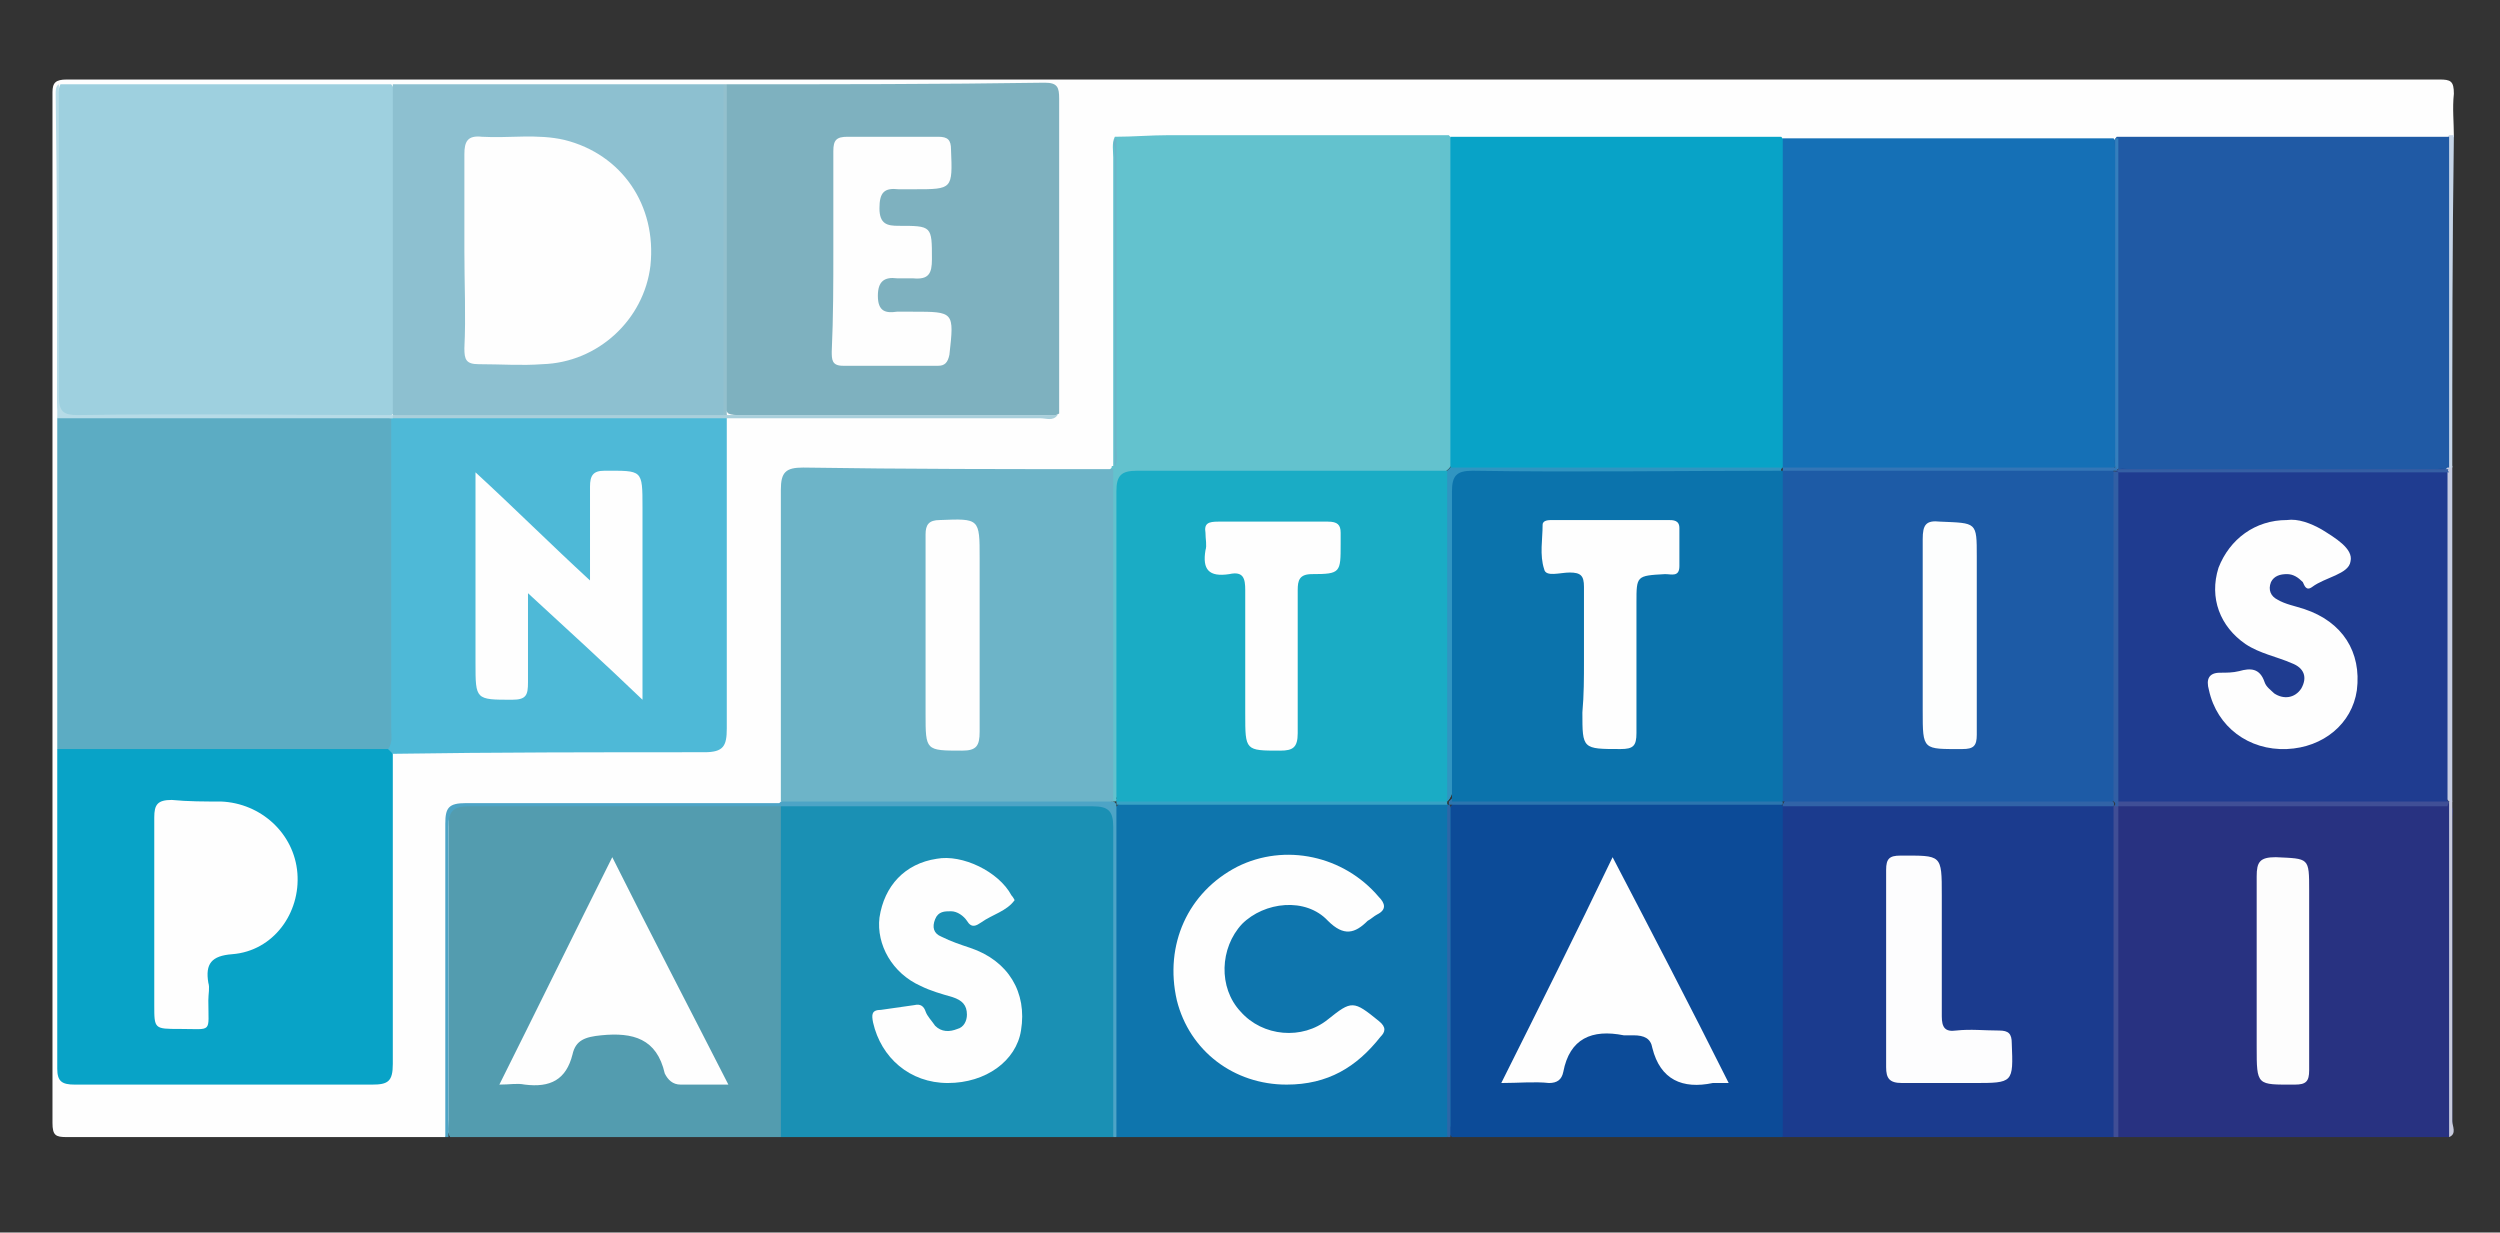
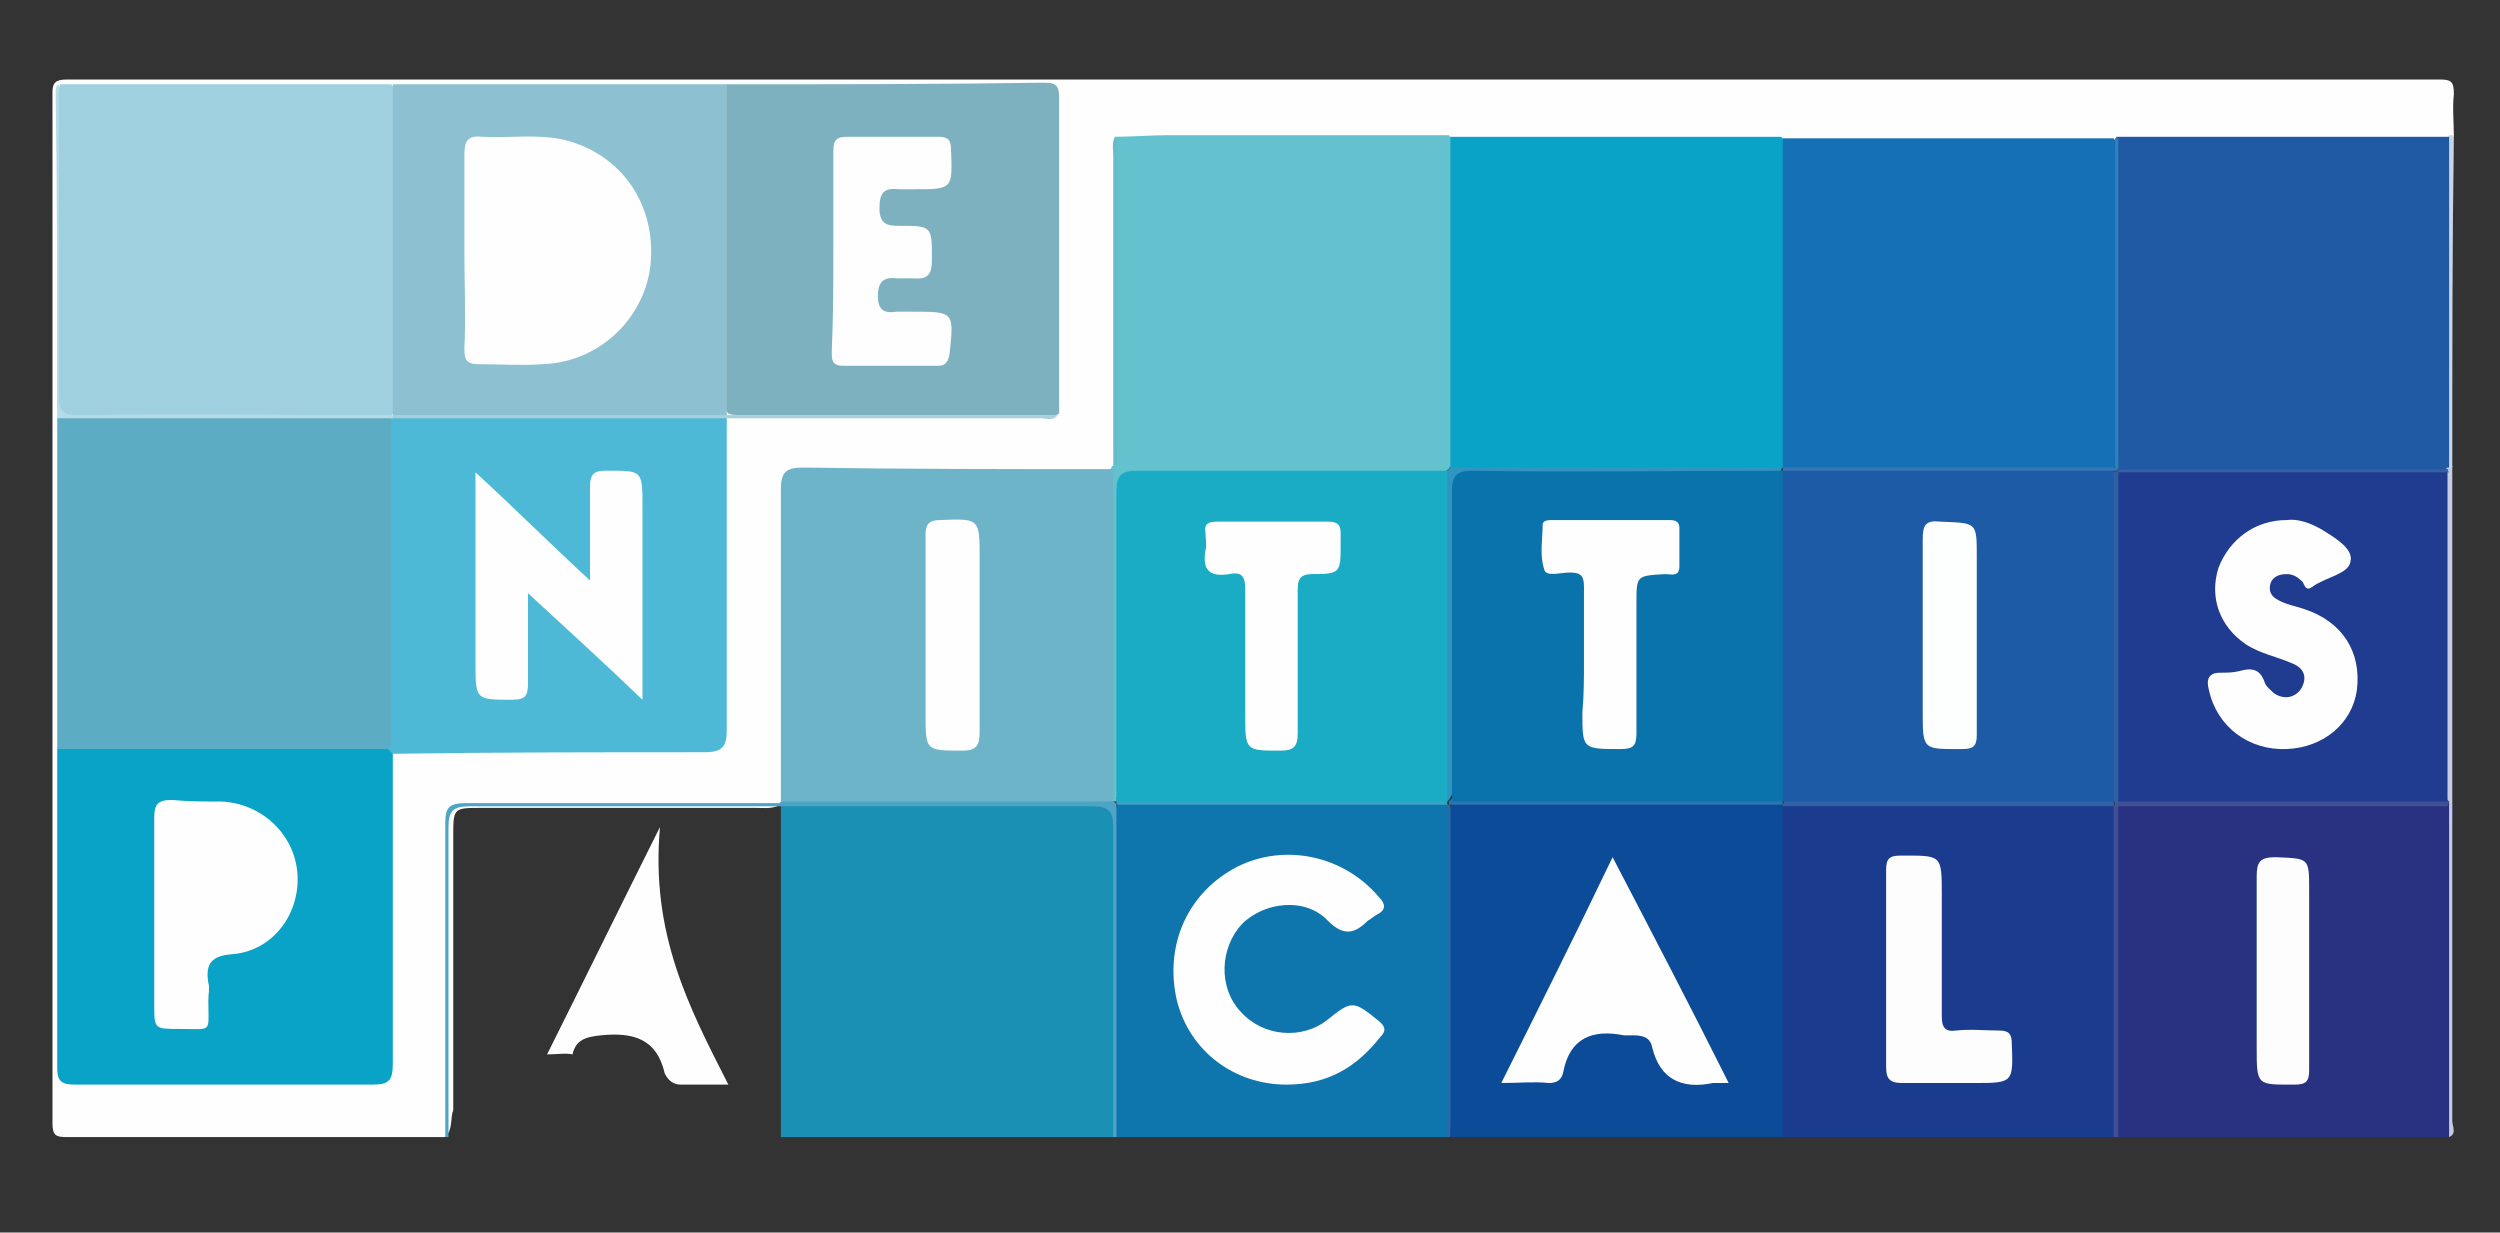
<svg xmlns="http://www.w3.org/2000/svg" version="1.1" id="Livello_1" x="0px" y="0px" viewBox="0 0 157.2 77.5" style="enable-background:new 0 0 157.2 77.5;" xml:space="preserve">
  <rect x="0" y="0" width="157.2" height="77.5" fill="#333333" stroke="none" />
  <style type="text/css">
	.st0{fill:#FEFEFE;}
	.st1{fill:#283281;}
	.st2{fill:#1B3B8E;}
	.st3{fill:#0C4B98;}
	.st4{fill:#539CAF;}
	.st5{fill:#1A90B4;}
	.st6{fill:#0E75AD;}
	.st7{fill:#4DA4C6;}
	.st8{fill:#C8CBDE;}
	.st9{fill:#C6CDE2;}
	.st10{fill:#2D67A7;}
	.st11{fill:#404E95;}
	.st12{fill:#C6D5E8;}
	.st13{fill:#63C2CE;}
	.st14{fill:#5CACC3;}
	.st15{fill:#9ED0DF;}
	.st16{fill:#08A3C7;}
	.st17{fill:#1570B6;}
	.st18{fill:#205AA5;}
	.st19{fill:#6DB4C8;}
	.st20{fill:#7EB1BF;}
	.st21{fill:#4EB9D7;}
	.st22{fill:#8DC0D0;}
	.st23{fill:#A9CFDB;}
	.st24{fill:#B6DBE7;}
	.st25{fill:#93C0CD;}
	.st26{fill:#347FBD;}
	.st27{fill:#FDFDFD;}
	.st28{fill:#404F96;}
	.st29{fill:#FDFDFE;}
	.st30{fill:#3163A7;}
	.st31{fill:#2C75AF;}
	.st32{fill:#37A2C5;}
	.st33{fill:#1F3C90;}
	.st34{fill:#355FA4;}
	.st35{fill:#325FA4;}
	.st36{fill:#1AACC5;}
	.st37{fill:#3195C1;}
	.st38{fill:#3476B7;}
	.st39{fill:#1D5BA6;}
	.st40{fill:#0B73AC;}
	.st41{fill:#FDFEFE;}
</style>
  <g>
    <g>
      <path class="st0" d="M28,71.5c-7.9,0-15.9,0-23.8,0c-0.7,0-0.9-0.1-0.9-0.9c0-21.6,0-43.2,0-64.8C3.3,5.2,3.5,5,4.2,5    c49.7,0,99.5,0,149.2,0c0.7,0,0.9,0.1,0.9,0.9c-0.1,0.9,0,1.8,0,2.7c-0.1,0.1-0.3,0.2-0.4,0.2C153.6,9,153.3,9,153,9    c-6.6,0-13.2,0-19.7,0c-0.2,0-0.3,0-0.5,0C125.9,9,119,9,112.1,9C105.1,9,98.2,9,91.3,9C85,9,78.7,9,72.4,9    c-0.6,0-1.2-0.1-1.8,0.2c-0.5,0.4-0.4,1-0.4,1.6c0,5.6,0,11.2,0,16.8c0,0.6,0.1,1.1-0.1,1.7c-0.1,0.1-0.2,0.3-0.3,0.3    c-0.6,0.3-1.3,0.2-1.9,0.2c-5.5,0-11.1,0-16.6,0c-1.8,0-1.8,0-1.8,1.8c0,5.6,0,11.3,0,16.9c0,0.7,0.1,1.4-0.3,2    c-0.5,0.4-1.1,0.3-1.7,0.3c-5.7,0-11.5,0-17.2,0c-1.8,0-1.8,0-1.8,1.8c0,5.7,0,11.5,0,17.2C28.3,70.3,28.5,71,28,71.5z" />
      <path class="st1" d="M154,71.5c-6.9,0-13.9,0-20.8,0c-0.4-0.4-0.3-1-0.3-1.5c0-6,0-11.9,0-17.9c0-0.5-0.1-1,0.3-1.5    c0.4-0.4,1-0.3,1.5-0.3c6,0,12,0,18,0c0.5,0,1-0.1,1.4,0.3c0.2,0.3,0.1,0.5,0.1,0.8c0,6.4,0,12.8,0,19.2    C154.1,70.9,154.2,71.2,154,71.5z" />
      <path class="st2" d="M132.9,71.5c-6.9,0-13.9,0-20.8,0c-0.4-0.5-0.4-1-0.4-1.6c0-5.9,0-11.8,0-17.6c0-0.6,0-1.1,0.3-1.6    c0.4-0.4,0.9-0.3,1.4-0.3c6,0,12.1,0,18.1,0c0.5,0,1,0,1.4,0.3c0.2,0.2,0.1,0.5,0.1,0.7c0,6.5,0,13,0,19.6    C133,71.1,133,71.3,132.9,71.5z" />
      <path class="st3" d="M112.1,50.7c0,6.9,0,13.9,0,20.8c-6.9,0-13.9,0-20.8,0c-0.4-0.4-0.3-1-0.3-1.5c0-6,0-12,0-18    c0-0.5,0-1,0.3-1.4c0.4-0.3,0.9-0.3,1.4-0.3c6.1,0,12.1,0,18.2,0c0.4,0,0.8,0,1.2,0.2C112,50.6,112,50.6,112.1,50.7z" />
-       <path class="st4" d="M49.1,71.5c-6.9,0-13.9,0-20.8,0c-0.2-0.3-0.1-0.7-0.1-1.1c0-6.2,0-12.4,0-18.6c0-1,0.3-1.3,1.3-1.2    c6.2,0,12.4,0,18.7,0c0.4,0,0.7-0.1,1.1,0.1c0.4,0.5,0.4,1,0.4,1.6c0,5.9,0,11.8,0,17.7C49.5,70.4,49.5,71,49.1,71.5z" />
      <path class="st5" d="M49.1,71.5c0-6.9,0-13.9,0-20.8c0.4-0.4,0.9-0.3,1.4-0.3c6,0,12.1,0,18.1,0c1.5,0,1.7,0.2,1.7,1.7    c0,6,0,11.9,0,17.9c0,0.5,0.1,1-0.3,1.5C63,71.5,56,71.5,49.1,71.5z" />
      <path class="st6" d="M91,71.5c-6.9,0-13.9,0-20.8,0c-0.2-0.3-0.1-0.5-0.1-0.8c0-6.4,0-12.9,0-19.3c0-0.2,0-0.5,0.1-0.7    c0.3-0.3,0.7-0.3,1.1-0.3c6.3,0,12.6,0,18.9,0c0.2,0,0.5,0,0.7,0.1c0.2,0.1,0.3,0.2,0.3,0.3c0,6.7,0,13.3,0,20    C91.1,71,91.2,71.3,91,71.5z" />
      <path class="st7" d="M70.2,50.7c0,6.9,0,13.9,0,20.8c-0.1,0-0.2,0-0.2,0c0-6.5,0-13,0-19.5c0-1-0.3-1.3-1.3-1.3    c-6.5,0-13.1,0-19.6,0c-6.5,0-13.1,0-19.6,0c-1,0-1.3,0.3-1.3,1.3c0,6.5,0,13,0,19.5c-0.1,0-0.2,0-0.2,0c0-6.6,0-13.1,0-19.7    c0-1,0.2-1.3,1.3-1.3c6.6,0,13.2,0,19.7,0c0.3-0.3,0.7-0.4,1.1-0.4c6.5,0,12.9-0.1,19.4,0.1c0.2,0,0.3,0.1,0.4,0.2    C70.1,50.4,70.2,50.5,70.2,50.7z" />
      <path class="st8" d="M154,71.5c0-6.9,0-13.9,0-20.8c0-0.1,0-0.2,0-0.3c0.1-0.1,0.2-0.1,0.2,0c0,6.7,0,13.4,0,20.1    C154.2,70.8,154.5,71.3,154,71.5z" />
      <path class="st9" d="M154.2,50.4c-0.1,0-0.1,0-0.2,0c-0.1-0.1-0.1-0.1-0.2-0.2c-0.2-0.4-0.2-0.8-0.2-1.2c0-6.3-0.1-12.7,0-19    c0-0.1,0-0.3,0.1-0.4c0-0.1,0.1-0.1,0.1-0.2c0.1-0.1,0.2-0.2,0.4-0.1C154.2,36.4,154.2,43.4,154.2,50.4z" />
      <path class="st10" d="M91,71.5c0-6.9,0-13.9,0-20.8c0.1-0.1,0.2-0.1,0.2,0c0,6.9,0,13.9,0,20.8C91.2,71.5,91.1,71.5,91,71.5z" />
      <path class="st11" d="M132.9,71.5c0-6.9,0-13.9,0-20.8c0,0,0.1-0.1,0.1-0.1c0,0,0.1,0,0.1,0c0,0,0.1,0.1,0.1,0.1    c0,6.9,0,13.9,0,20.8C133.1,71.5,133,71.5,132.9,71.5z" />
      <path class="st12" d="M154.2,29.4c-0.1,0-0.1,0-0.2,0c-0.5-0.4-0.4-1-0.4-1.6c0-5.9,0-11.8,0-17.8c0-0.5,0-1,0.4-1.5    c0.1,0,0.2,0,0.3,0C154.2,15.5,154.2,22.5,154.2,29.4z" />
      <path class="st13" d="M70.1,50.4c-0.1,0-0.2,0-0.2,0c-0.4-0.5-0.4-1-0.4-1.6c0-5.9,0-11.9,0-17.8c0-0.5-0.1-1.1,0.4-1.6    c0-0.1,0-0.1,0.1-0.1c0-6.5,0-12.9,0-19.4c0-0.4-0.1-0.9,0.1-1.3c1.1,0,2.3-0.1,3.4-0.1c5.9,0,11.8,0,17.6,0    c0.4,0.4,0.4,1,0.4,1.5c0,6,0,11.9,0,17.9c0,0.4,0,0.9-0.2,1.3c-0.1,0.2-0.3,0.4-0.5,0.5c-0.6,0.3-1.3,0.2-2,0.2    c-5.6,0-11.1,0-16.7,0c-1.6,0-1.7,0.1-1.7,1.7c0,5.6,0,11.1,0,16.7c0,0.6,0.1,1.3-0.2,1.9C70.3,50.3,70.2,50.4,70.1,50.4z" />
      <path class="st14" d="M3.6,47.1c0-6.9,0-13.8,0-20.8C3.9,26,4.3,26,4.7,26c6.4,0,12.8,0,19.2,0c0.2,0,0.4,0,0.6,0.1    c0.1,0.1,0.3,0.2,0.4,0.3c0.3,0.5,0.2,1.1,0.2,1.6c0,5.7,0,11.4,0,17.1c0,0.7,0.1,1.5-0.6,2.1c-0.5,0.3-1.2,0.3-1.8,0.3    c-5.7,0-11.5,0-17.2,0C4.8,47.5,4.2,47.6,3.6,47.1z" />
      <path class="st15" d="M3.8,5.3c6.9,0,13.9,0,20.8,0c0.4,0.5,0.4,1,0.4,1.6c0,5.9,0,11.8,0,17.7c0,0.4,0,0.9-0.2,1.3    c-0.1,0.2-0.2,0.2-0.4,0.3c-6.6,0-13.2,0-19.8,0c-0.7,0-1-0.1-1-0.9c0-6.5,0-13,0-19.4C3.7,5.7,3.7,5.5,3.8,5.3z" />
      <path class="st16" d="M91.2,29.4c0-6.9,0-13.8,0-20.8c6.9,0,13.9,0,20.8,0c0.4,0.4,0.4,1,0.4,1.6c0,5.9,0,11.7,0,17.6    c0,0.6,0,1.1-0.3,1.6c-0.4,0.4-1,0.3-1.5,0.3c-6,0-12,0-17.9,0C92.2,29.7,91.7,29.8,91.2,29.4z" />
      <path class="st17" d="M112.1,29.4c0-6.9,0-13.8,0-20.7c6.9,0,13.9,0,20.8,0c0.4,0.4,0.3,1,0.3,1.5c0,6,0,12,0,17.9    c0,0.5,0,1-0.3,1.4c-0.4,0.3-0.9,0.3-1.4,0.3c-6.1,0-12.2,0-18.2,0c-0.4,0-0.8,0-1.2-0.2C112.2,29.5,112.1,29.5,112.1,29.4z" />
      <path class="st18" d="M154,8.6c0,6.4,0,12.8,0,19.2c0,0.5,0,1,0,1.6l-0.1,0c-0.4,0.4-1,0.3-1.5,0.3c-5.9,0-11.9,0-17.8,0    c-0.5,0-1,0.1-1.5-0.3c-0.2-0.3-0.1-0.5-0.1-0.8c0-6.4,0-12.8,0-19.2c0-0.3-0.1-0.6,0.1-0.8C140.1,8.6,147,8.6,154,8.6z" />
      <path class="st19" d="M70,29.5c0,7,0,14,0,20.9c-7,0-13.9,0-20.9,0c0-6.5,0-13.1,0-19.6c0-1.1,0.3-1.4,1.4-1.4    C56.9,29.5,63.4,29.5,70,29.5z" />
      <path class="st16" d="M3.6,47.1c6.9,0,13.9,0,20.8,0c0.2,0,0.3,0.1,0.3,0.3c0,6.5,0,13,0,19.5c0,1.1-0.3,1.3-1.3,1.3    c-6.2,0-12.4,0-18.7,0c-0.8,0-1.1-0.2-1.1-1C3.6,60.4,3.6,53.8,3.6,47.1z" />
      <path class="st20" d="M45.7,5.3c6.7,0,13.3,0,20-0.1c0.8,0,0.9,0.3,0.9,1c0,6.6,0,13.2,0,19.8c-0.3,0.2-0.5,0.1-0.8,0.1    c-6.4,0-12.9,0-19.3,0c-0.2,0-0.5,0-0.7-0.1c-0.4-0.4-0.3-1-0.3-1.5c0-6,0-11.9,0-17.9C45.4,6.3,45.3,5.7,45.7,5.3z" />
      <path class="st21" d="M24.7,47.4c-0.1-0.1-0.2-0.2-0.3-0.3c0.3-0.4,0.2-0.8,0.2-1.3c0-6.5,0-13,0-19.5c0.4-0.4,0.9-0.4,1.5-0.4    c6,0,12.1,0,18.1,0c0.5,0,1-0.1,1.5,0.3c0,6.5,0,13.1,0,19.6c0,1.1-0.2,1.5-1.4,1.5C37.8,47.3,31.2,47.3,24.7,47.4z" />
      <path class="st22" d="M24.7,26.1c0-6.9,0-13.8,0-20.8c6.9,0,13.9,0,20.8,0c0.2,0.2,0.1,0.5,0.1,0.8c0,6.4,0,12.8,0,19.3    c0,0.2,0,0.5-0.1,0.7c-0.3,0.2-0.5,0.1-0.8,0.1c-6.4,0-12.8,0-19.2,0C25.2,26.2,24.9,26.2,24.7,26.1z" />
      <path class="st23" d="M24.7,26.1c6.9,0,13.9,0,20.8,0c0.1-0.1,0.2-0.1,0.2,0c6.9,0,13.9,0,20.8,0c-0.3,0.4-0.7,0.2-1.1,0.2    c-6.6,0-13.2,0-19.8,0c-7,0-14,0-21.1,0c0,0,0-0.1,0-0.1C24.6,26.2,24.6,26.2,24.7,26.1C24.6,26.1,24.6,26.1,24.7,26.1L24.7,26.1z    " />
      <path class="st24" d="M24.7,26.1c0,0.1,0,0.1,0,0.2c-6.5,0-12.9,0-19.4,0c-0.6,0-1.1,0-1.7,0c0-6.8,0-13.6-0.1-20.4    c0-0.2,0-0.5,0.2-0.6c0,6.5,0,13.1,0,19.6c0,1,0.3,1.2,1.2,1.2C11.6,26,18.1,26.1,24.7,26.1z" />
      <path class="st25" d="M45.7,26.1c-0.1,0-0.2,0-0.2,0c0-6.9,0-13.8,0-20.8c0.1,0,0.2,0,0.2,0C45.7,12.2,45.7,19.1,45.7,26.1z" />
      <path class="st19" d="M70.2,8.7c0,6.5,0,12.9,0,19.4c0,0.4,0.1,0.9-0.1,1.3c0-6.7,0-13.4,0-20.1C70,9,70,8.8,70.2,8.7z" />
      <path class="st26" d="M133.2,8.7c0,6.9,0,13.8,0,20.8c0,0-0.1,0-0.1,0.1c0,0-0.1,0-0.1-0.1c0-6.9,0-13.8,0-20.8    C133,8.7,133.1,8.7,133.2,8.7z" />
      <path class="st27" d="M145.2,61c0,2.1,0,4.2,0,6.3c0,0.7-0.2,0.9-0.9,0.9c-2.4,0-2.4,0.1-2.4-2.4c0-3.6,0-7.2,0-10.7    c0-0.9,0.2-1.2,1.2-1.2c2.1,0.1,2.1,0,2.1,2.1C145.2,57.6,145.2,59.3,145.2,61z" />
      <path class="st28" d="M154,50.4c0,0.1-0.1,0.2-0.1,0.3c-6.9,0-13.9,0-20.8,0c0,0,0,0,0,0c-0.1-0.2,0-0.3,0.1-0.4    c0.5-0.3,1.1-0.2,1.6-0.2c5.7,0,11.5,0,17.2,0C152.8,50.1,153.4,50,154,50.4L154,50.4z" />
      <path class="st29" d="M118.6,61c0-2.1,0-4.2,0-6.3c0-0.7,0.2-0.9,0.9-0.9c2.6,0,2.6-0.1,2.6,2.5c0,2.5,0,5.1,0,7.6    c0,0.7,0.2,1,0.9,0.9c0.9-0.1,1.8,0,2.7,0c0.6,0,0.8,0.2,0.8,0.8c0.1,2.5,0.1,2.5-2.4,2.5c-1.5,0-3,0-4.5,0c-0.8,0-1-0.3-1-1    C118.6,65.1,118.6,63,118.6,61z" />
      <path class="st30" d="M132.9,50.7c-6.9,0-13.9,0-20.8,0c0,0,0,0,0,0c0-0.2,0.1-0.3,0.2-0.4c0.5-0.3,1.1-0.2,1.6-0.2    c5.7,0,11.5,0,17.2,0c0.6,0,1.1,0,1.6,0.2C132.9,50.4,133,50.5,132.9,50.7C132.9,50.7,132.9,50.7,132.9,50.7z" />
      <path class="st0" d="M108.7,68.1c-0.5,0-0.7,0-1,0c-1.9,0.4-3.3-0.2-3.8-2.2c-0.1-0.6-0.5-0.8-1.2-0.8c-0.2,0-0.4,0-0.6,0    c-2-0.4-3.4,0.2-3.8,2.3c-0.1,0.5-0.4,0.7-0.9,0.7c-0.9-0.1-1.9,0-3,0c2.4-4.8,4.7-9.4,7-14.2C103.9,58.7,106.3,63.3,108.7,68.1z" />
      <path class="st31" d="M112.1,50.4c0,0.1,0,0.1,0,0.2c-6.9,0-13.9,0-20.8,0c-0.1,0-0.2,0-0.2,0c0,0,0,0,0,0c0-0.1,0-0.2,0-0.2    c0.1-0.1,0.1-0.1,0.2-0.2c0.1-0.1,0.3-0.1,0.4-0.2c4.6-0.1,9.1,0,13.7-0.1c1.7,0,3.4,0,5.1,0c0.5,0,1,0,1.5,0.2    C112,50.3,112,50.4,112.1,50.4z" />
-       <path class="st0" d="M45.8,68.2c-1.2,0-2.1,0-3,0c-0.5,0-0.8-0.3-1-0.7c-0.5-2.2-2-2.6-4-2.4c-1,0.1-1.6,0.3-1.8,1.2    c-0.4,1.6-1.4,2.1-3,1.9c-0.5-0.1-0.9,0-1.6,0c2.4-4.8,4.7-9.5,7.1-14.3C40.9,58.7,43.3,63.3,45.8,68.2z" />
-       <path class="st0" d="M59.6,68.1c-2.4,0-4.2-1.6-4.7-3.8c-0.1-0.5-0.1-0.8,0.5-0.8c0.7-0.1,1.4-0.2,2.1-0.3    c0.4-0.1,0.6,0.1,0.7,0.4c0.1,0.3,0.4,0.6,0.6,0.9c0.4,0.4,0.9,0.4,1.4,0.2c0.4-0.1,0.6-0.5,0.6-0.9c0-0.6-0.3-0.9-0.9-1.1    c-0.7-0.2-1.4-0.4-2-0.7c-1.8-0.8-2.8-2.6-2.6-4.3c0.3-2,1.6-3.4,3.6-3.7c1.6-0.3,3.9,0.8,4.7,2.3c0.1,0.1,0.2,0.3,0.2,0.3    c-0.5,0.7-1.4,0.9-2.1,1.4c-0.3,0.2-0.6,0.4-0.9-0.1c-0.2-0.3-0.6-0.6-1-0.6c-0.4,0-0.8,0-1,0.5c-0.2,0.5-0.1,0.9,0.4,1.1    c0.6,0.3,1.2,0.5,1.8,0.7c2.4,0.8,3.6,2.8,3.2,5.2C63.9,66.7,62,68.1,59.6,68.1z" />
+       <path class="st0" d="M45.8,68.2c-1.2,0-2.1,0-3,0c-0.5,0-0.8-0.3-1-0.7c-0.5-2.2-2-2.6-4-2.4c-1,0.1-1.6,0.3-1.8,1.2    c-0.5-0.1-0.9,0-1.6,0c2.4-4.8,4.7-9.5,7.1-14.3C40.9,58.7,43.3,63.3,45.8,68.2z" />
      <path class="st0" d="M80.9,68.2c-3.3,0-6.1-2.1-6.9-5.3c-0.8-3.5,0.7-6.8,3.8-8.4c3-1.5,6.7-0.7,8.9,1.9c0.4,0.4,0.5,0.8-0.1,1.1    c-0.2,0.1-0.4,0.3-0.6,0.4c-0.8,0.8-1.5,1-2.5,0c-1.4-1.5-4-1.2-5.4,0.2c-1.4,1.5-1.5,4-0.1,5.5c1.4,1.6,3.9,1.8,5.5,0.5    c1.5-1.2,1.6-1.2,3.2,0.1c0.5,0.4,0.4,0.7,0.1,1C85.3,67.1,83.5,68.2,80.9,68.2z" />
      <path class="st32" d="M91,50.4c0,0.1,0,0.2,0,0.2c-6.9,0-13.9,0-20.8,0c0-0.1,0-0.2,0-0.3c0,0,0,0,0,0c0.5-0.4,1-0.4,1.6-0.4    c5.9,0,11.8,0,17.7,0C90,50.1,90.6,50,91,50.4z" />
      <path class="st33" d="M153.9,50.4c-6.9,0-13.9,0-20.8,0c-0.4-0.4-0.3-1-0.3-1.5c0-5.9,0-11.9,0-17.8c0-0.5-0.1-1,0.3-1.5    c0.2-0.2,0.5-0.1,0.8-0.1c6.4,0,12.8,0,19.2,0c0.3,0,0.6-0.1,0.8,0.1C153.9,36.6,153.9,43.5,153.9,50.4z" />
      <path class="st34" d="M154,29.7c-6.9,0-13.9,0-20.8,0c0,0-0.1-0.1-0.1-0.1c0,0,0.1-0.1,0.1-0.1c0,0,0,0,0,0c6.9,0,13.9,0,20.8,0    C153.9,29.5,153.9,29.6,154,29.7z" />
      <path class="st35" d="M133.2,29.7c0,6.9,0,13.9,0,20.8c0,0.1,0,0.2,0,0.2c0,0-0.1,0-0.1,0s-0.1,0-0.1,0c0-0.1,0-0.2,0-0.2    c-0.4-0.4-0.4-0.9-0.4-1.5c0-6,0-11.9,0-17.9c0-0.4,0-0.9,0.2-1.3C132.8,29.6,133,29.6,133.2,29.7L133.2,29.7z" />
      <path class="st36" d="M91,50.4c-6.9,0-13.9,0-20.8,0c0-6.5,0-13,0-19.5c0-1,0.3-1.3,1.3-1.3c6.5,0,13.1,0,19.6,0    c0.4,0.4,0.3,1,0.3,1.5c0,6,0,11.9,0,17.9C91.3,49.5,91.4,50,91,50.4L91,50.4z" />
      <path class="st37" d="M91,50.4c0-6.9,0-13.9,0-20.8c0.1-0.1,0.2-0.2,0.2-0.2c6.9,0,13.9,0,20.8,0c0,0,0,0,0,0c0,0.1,0,0.2,0,0.2    c-0.1,0.1-0.2,0.2-0.4,0.3c-0.6,0.2-1.2,0.1-1.8,0.1c-5.3,0-10.5,0-15.8,0c-2.7,0-2.6-0.2-2.6,2.5c0,5.3,0,10.7,0,16    c0,0.7,0.1,1.4-0.4,1.9C91.2,50.4,91.1,50.4,91,50.4z" />
      <path class="st38" d="M112.1,29.6c0-0.1,0-0.1,0-0.2c6.9,0,13.9,0,20.8,0c0.1,0,0.2,0,0.2,0c0,0.1,0,0.2,0,0.2c-0.1,0-0.2,0-0.2,0    c-0.5,0.4-1,0.4-1.6,0.4c-5.9,0-11.8,0-17.7,0C113.1,30,112.5,30.1,112.1,29.6z" />
      <path class="st0" d="M58.2,39.8c0-2.1,0-4.1,0-6.2c0-0.6,0.2-0.9,0.9-0.9c2.5-0.1,2.5-0.1,2.5,2.4c0,3.6,0,7.2,0,10.9    c0,0.9-0.2,1.2-1.1,1.2c-2.3,0-2.3,0-2.3-2.3C58.2,43.2,58.2,41.5,58.2,39.8z" />
      <path class="st0" d="M9.7,57.5c0-2,0-4.1,0-6.1c0-0.8,0.2-1.1,1.1-1.1c1,0.1,2.1,0.1,3.1,0.1c2.5,0.1,4.6,2,4.8,4.5    c0.2,2.5-1.5,4.9-4.1,5.1c-1.3,0.1-1.7,0.6-1.5,1.8c0.1,0.3,0,0.7,0,1.1c0,2.1,0.3,1.8-1.8,1.8c-1.6,0-1.6,0-1.6-1.5    C9.7,61.3,9.7,59.4,9.7,57.5z" />
      <path class="st0" d="M52.4,15.7c0-2.1,0-4.1,0-6.2c0-0.7,0.2-0.9,0.9-0.9c1.9,0,3.8,0,5.7,0c0.6,0,0.8,0.2,0.8,0.8    c0.1,2.5,0.1,2.5-2.3,2.5c-0.3,0-0.6,0-1,0c-0.9-0.1-1.2,0.2-1.2,1.2c0,1,0.5,1.1,1.2,1.1c2.1,0,2.1,0,2.1,2.1    c0,0.9-0.2,1.3-1.2,1.2c-0.3,0-0.6,0-1,0c-0.8-0.1-1.2,0.2-1.2,1.1c0,1,0.5,1.1,1.2,1c0.3,0,0.6,0,1,0c2.6,0,2.6,0,2.3,2.7    c-0.1,0.5-0.3,0.7-0.7,0.7c-2,0-4,0-6,0c-0.7,0-0.7-0.4-0.7-0.9C52.4,19.9,52.4,17.8,52.4,15.7z" />
      <path class="st0" d="M29.9,29.7c2.5,2.3,4.7,4.5,7.2,6.8c0-2.2,0-4,0-5.9c0-0.7,0.2-1,0.9-1c2.4,0,2.4-0.1,2.4,2.3    c0,3.9,0,7.9,0,12.1c-2.4-2.3-4.7-4.4-7.2-6.7c0,2,0,3.8,0,5.6c0,0.8-0.1,1.1-1,1.1c-2.3,0-2.3,0-2.3-2.3    C29.9,37.8,29.9,33.9,29.9,29.7z" />
      <path class="st0" d="M29.2,15.8c0-2,0-4.1,0-6.1c0-0.8,0.2-1.2,1.1-1.1c1.7,0.1,3.5-0.2,5.2,0.2c3.6,0.9,5.8,4.1,5.4,7.9    c-0.4,3.4-3.3,6.1-6.8,6.2c-1.3,0.1-2.6,0-4,0c-0.8,0-0.9-0.3-0.9-1C29.3,19.9,29.2,17.8,29.2,15.8z" />
      <path class="st39" d="M112.1,29.6c6.9,0,13.9,0,20.8,0c0,6.9,0,13.9,0,20.8c-6.9,0-13.9,0-20.8,0c0,0,0,0,0,0    c-0.4-0.5-0.4-1-0.4-1.6c0-5.9,0-11.8,0-17.6C111.7,30.7,111.7,30.1,112.1,29.6L112.1,29.6z" />
      <path class="st40" d="M112.1,29.6c0,6.9,0,13.9,0,20.8c-6.9,0-13.9,0-20.8,0c0-6.5,0-13,0-19.5c0-1,0.3-1.3,1.3-1.3    C99,29.7,105.5,29.6,112.1,29.6z" />
      <path class="st0" d="M143.8,32.7c0.7-0.1,1.5,0.2,2.2,0.6c0.8,0.5,2,1.2,1.8,2c-0.1,0.8-1.6,1-2.4,1.6c-0.4,0.3-0.5-0.1-0.6-0.3    c-0.3-0.3-0.6-0.5-1-0.5c-0.4,0-0.8,0.1-1,0.5c-0.2,0.5,0,0.9,0.4,1.1c0.5,0.3,1.1,0.4,1.7,0.6c2.4,0.8,3.6,2.7,3.3,5.1    c-0.3,2.1-2.1,3.6-4.4,3.7c-2.4,0.1-4.4-1.4-4.9-3.7c-0.2-0.7,0-1.1,0.7-1.1c0.4,0,0.8,0,1.2-0.1c0.7-0.2,1.3-0.2,1.6,0.7    c0.1,0.3,0.4,0.5,0.6,0.7c0.6,0.4,1.3,0.3,1.7-0.3c0.4-0.7,0.2-1.3-0.6-1.6c-0.9-0.4-2-0.6-2.9-1.2c-1.6-1.1-2.3-2.9-1.7-4.8    C140.2,33.9,141.8,32.7,143.8,32.7z" />
      <path class="st0" d="M78.3,41.5c0-1.5,0-2.9,0-4.4c0-0.7-0.1-1.2-1-1c-1.3,0.2-1.7-0.3-1.5-1.5c0.1-0.3,0-0.7,0-1.1    c-0.1-0.6,0.2-0.7,0.8-0.7c2.3,0,4.6,0,6.9,0c0.6,0,0.8,0.2,0.8,0.7c0,0.2,0,0.5,0,0.7c0,1.8,0,1.9-1.8,1.9c-0.8,0-0.9,0.4-0.9,1    c0,3,0,6,0,9c0,0.9-0.3,1.1-1.1,1.1c-2.2,0-2.2,0-2.2-2.3C78.3,43.7,78.3,42.6,78.3,41.5z" />
      <path class="st41" d="M124.3,39.9c0,2.1,0,4.2,0,6.3c0,0.7-0.2,0.9-0.9,0.9c-2.5,0-2.5,0.1-2.5-2.4c0-3.6,0-7.2,0-10.8    c0-0.9,0.2-1.2,1.1-1.1c2.3,0.1,2.3,0,2.3,2.2C124.3,36.6,124.3,38.2,124.3,39.9z" />
      <path class="st0" d="M99.6,41.6c0-1.6,0-3.1,0-4.7c0-0.7-0.2-0.9-0.9-0.9c-0.6,0-1.5,0.3-1.6-0.2c-0.3-0.9-0.1-1.9-0.1-2.8    c0-0.3,0.4-0.3,0.6-0.3c2.4,0,4.9,0,7.3,0c0.3,0,0.7,0,0.7,0.5c0,0.8,0,1.6,0,2.4c0,0.7-0.5,0.5-0.9,0.5c-1.8,0.1-1.8,0.1-1.8,1.8    c0,2.7,0,5.5,0,8.2c0,0.8-0.2,1-1,1c-2.4,0-2.4,0-2.4-2.3C99.6,43.7,99.6,42.6,99.6,41.6z" />
    </g>
  </g>
</svg>